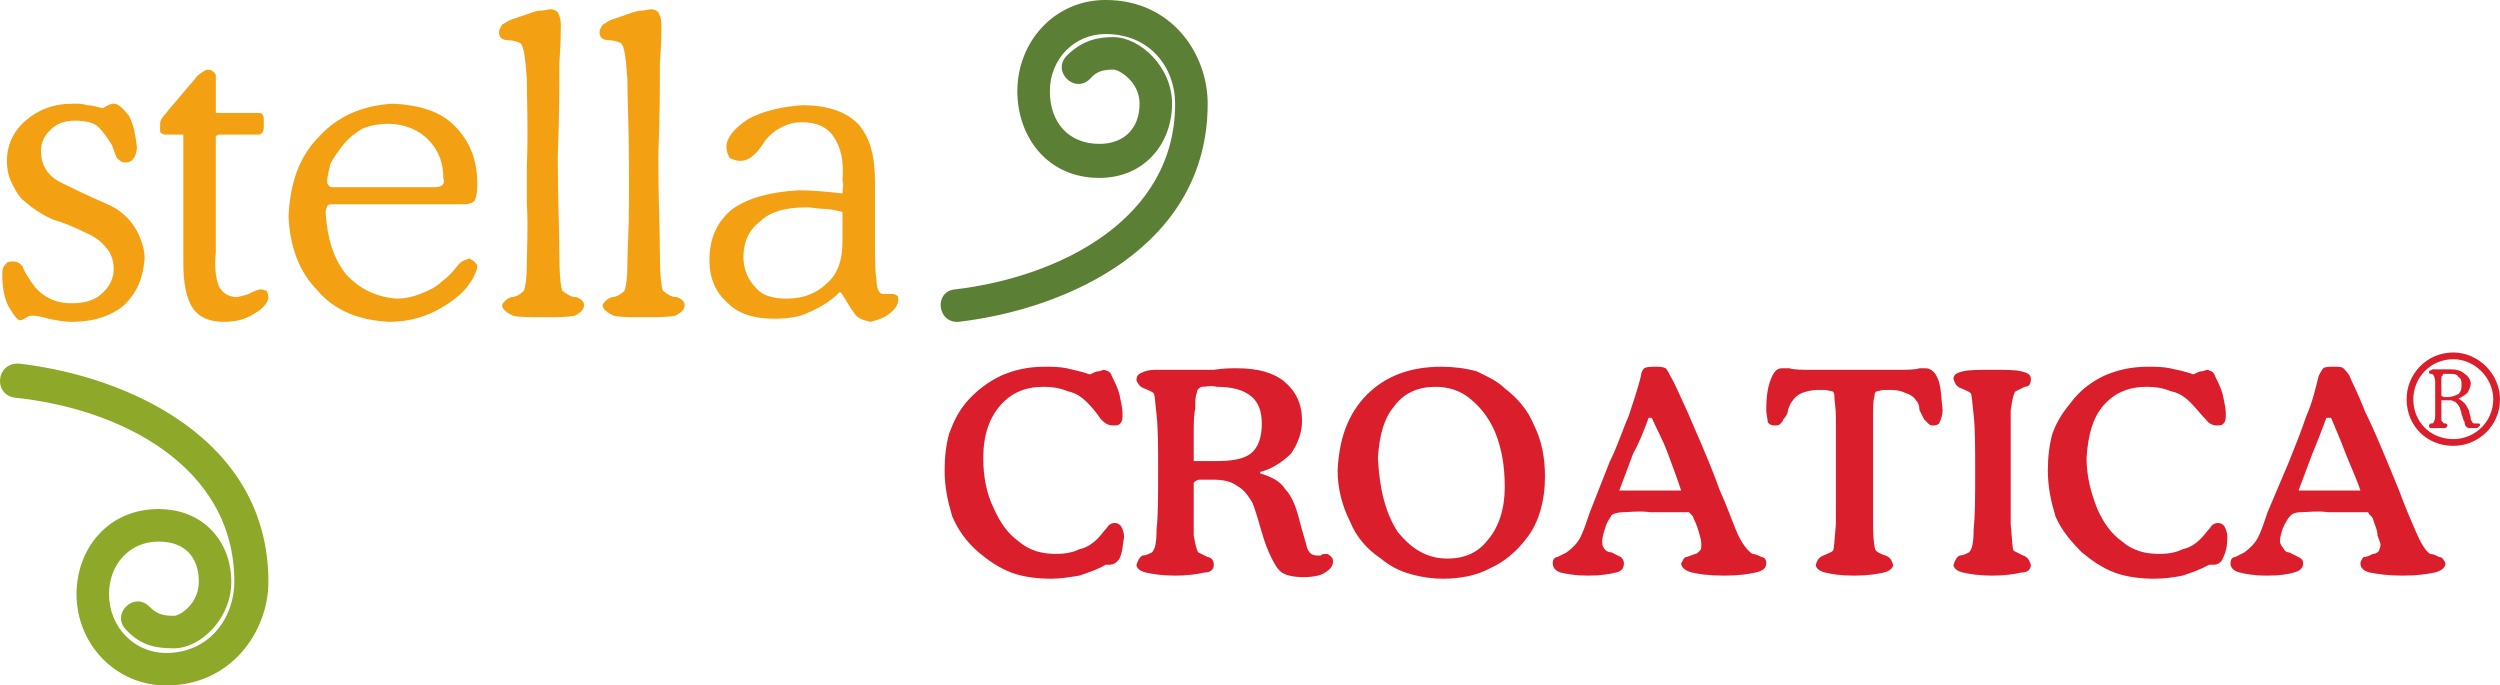
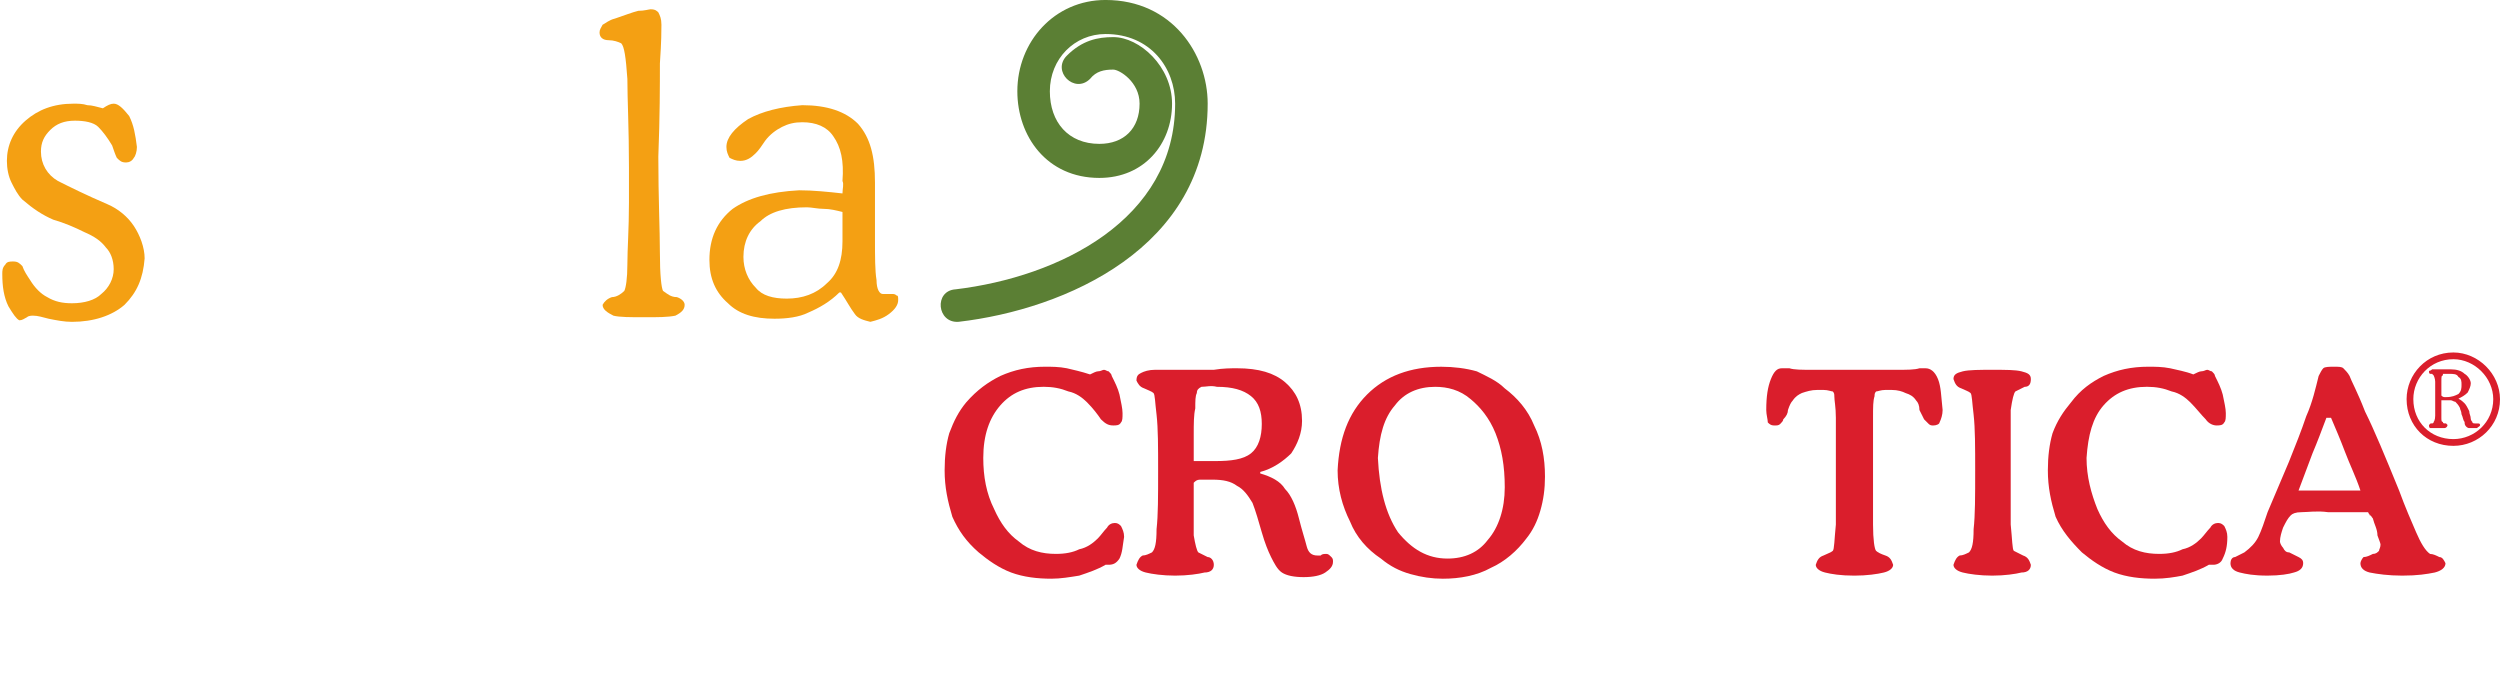
<svg xmlns="http://www.w3.org/2000/svg" id="Layer_1" version="1.1" viewBox="0 0 215.815 59.173">
-   <path d="M1.665,31.391c9.219,1.065,21.505,6.409,21.505,18.832,0,4.276-3.205,8.95-8.815,8.95-4.408,0-7.749-3.604-7.749-7.881,0-3.873,2.674-7.347,7.083-7.347,3.873,0,6.277,2.807,6.277,6.278,0,3.207-2.674,5.743-4.941,5.743-1.336,0-2.806-.131-4.14-1.603-1.338-1.334.665-3.335,2.004-2.002.663.668,1.202.801,2.136.801.533,0,2.138-1.066,2.138-2.938,0-2.134-1.202-3.472-3.474-3.472-2.538,0-4.277,2.004-4.277,4.54,0,2.806,2.138,5.076,4.943,5.076,3.74,0,5.876-3.073,5.876-6.144,0-10.015-9.882-14.963-18.967-15.895-1.871-.27-1.604-3.071.401-2.937" fill="#8ea829" fill-rule="evenodd" />
  <path d="M8.88,9.348c-.536-.133-.937-.267-1.339-.267-.399-.132-.802-.132-1.202-.132-1.737,0-3.071.533-4.138,1.468-1.069.936-1.606,2.14-1.606,3.473,0,.669.134,1.337.399,1.87.27.535.538,1.068.939,1.471.934.801,1.735,1.332,2.668,1.734.937.267,1.871.668,2.674,1.07.936.401,1.471.803,1.87,1.335.401.403.67,1.066.67,1.871s-.404,1.602-1.069,2.136c-.535.535-1.471.803-2.537.803-.802,0-1.473-.133-2.138-.534-.538-.269-1.068-.803-1.472-1.47-.268-.402-.534-.801-.666-1.204-.268-.267-.401-.399-.801-.399-.268,0-.537,0-.671.266-.264.27-.264.536-.264.804,0,1.066.13,2.003.532,2.805.404.665.671,1.067.937,1.202.268,0,.4-.135.666-.266.135-.134.402-.134.536-.134.4,0,.802.134,1.338.266.667.135,1.333.268,2.003.268,1.87,0,3.47-.534,4.54-1.471,1.068-1.066,1.601-2.269,1.736-4.007,0-.935-.401-2.002-.935-2.804-.536-.802-1.336-1.469-2.27-1.87-1.872-.804-3.206-1.471-4.273-2.005-.935-.537-1.473-1.466-1.473-2.538,0-.801.269-1.335.805-1.87.535-.533,1.2-.802,2.134-.802.803,0,1.606.136,2.006.535.402.401.801.936,1.201,1.605.137.399.269.797.404,1.066.267.267.398.402.802.402.264,0,.529-.135.665-.402.133-.132.268-.535.268-.937-.134-1.066-.268-1.867-.668-2.671-.535-.667-.936-1.066-1.334-1.066-.269,0-.536.132-.935.399" fill="#f4a013" fill-rule="evenodd" />
-   <path d="M15.825,11.62v11.087c0,1.737.268,3.073.801,3.874.535.802,1.469,1.202,2.67,1.202s2.003-.268,2.807-.802c.667-.399,1.068-.933,1.068-1.333,0-.269-.133-.401-.133-.535-.134,0-.268-.133-.533-.133-.136,0-.535.133-.804.267-.401.266-.799.266-1.201.401-.799,0-1.337-.401-1.601-.938-.269-.666-.4-1.599-.269-2.936v-10.019c.133-.134.269-.134.403-.134h3.205c.4,0,.534-.267.534-.667v-.535c0-.267,0-.402-.133-.536,0-.135-.268-.135-.4-.135h-3.607v-3.204c0-.133-.131-.269-.271-.399,0,0-.128-.135-.397-.135-.267,0-.535.264-.937.534-.265.401-.797.935-1.333,1.603-.534.669-1.069,1.202-1.336,1.601-.4.404-.534.671-.534.939v.533c0,.135,0,.268.133.268.135.133.266.133.4.133h1.47Z" fill="#f4a013" fill-rule="evenodd" />
-   <path d="M39.734,17.631c.535,0,.934,0,1.203-.269.135-.132.268-.663.268-1.467,0-2.137-.667-3.738-2.003-5.076-1.206-1.202-2.941-1.737-5.212-1.87-2.671.133-4.808,1.066-6.411,2.805-1.737,1.738-2.539,4.007-2.672,6.946.133,2.671.935,4.809,2.538,6.412,1.47,1.736,3.606,2.538,6.147,2.671,1.335,0,2.536-.268,3.737-.802,1.069-.534,2.14-1.202,2.939-2.137.269-.4.535-.667.668-1.069.135-.266.268-.534.268-.803,0-.132-.133-.266-.268-.398-.133-.136-.269-.136-.399-.268-.403.131-.804.268-1.068.666-.403.537-.806.938-1.339,1.337-.533.535-1.202.802-1.871,1.068-.666.269-1.333.401-2.002.401-1.737-.132-3.207-.799-4.409-2.137-1.068-1.336-1.602-3.075-1.738-5.341,0-.268.136-.403.136-.537.133-.132.268-.132.534-.132h10.953ZM28.781,16.161c-.132,0-.266,0-.4-.134-.133-.133-.133-.267-.133-.401,0-.399.133-.798.268-1.467.266-.536.667-1.071,1.068-1.602.534-.669,1.07-1.072,1.735-1.471.666-.268,1.47-.401,2.138-.401,1.471,0,2.671.533,3.473,1.335.934.936,1.337,2.005,1.337,3.341.132.399,0,.534-.136.666,0,0-.268.134-.533.134h-8.817Z" fill="#f4a013" fill-rule="evenodd" />
-   <path d="M48.151,13.492c.135-3.476.135-6.147.135-8.015.13-1.871.13-2.94.13-3.34,0-.536-.13-.801-.266-1.07-.133-.131-.269-.266-.669-.266-.129,0-.533.134-1.068.134-.535.131-1.2.4-2.003.666-.536.134-.804.399-1.07.536-.134.266-.264.399-.264.667,0,.402.264.668.798.668.402,0,.804.133,1.069.266.271.267.402,1.202.535,3.073,0,1.735.132,4.276,0,7.612v3.076c.132,2.27,0,4.004,0,5.342,0,1.204-.134,2.004-.265,2.272-.271.266-.67.535-1.072.535-.4.132-.666.4-.802.665,0,.402.402.669.936.938.535.134,1.466.134,2.672.134s2.001,0,2.671-.134c.535-.269.8-.536.8-.938,0-.265-.265-.533-.667-.665-.533,0-.802-.269-1.201-.535-.135-.268-.266-1.338-.266-3.339,0-1.872-.135-4.673-.135-8.282" fill="#f4a013" fill-rule="evenodd" />
  <path d="M56.832,13.492c.135-3.476.135-6.147.135-8.015.132-1.871.132-2.94.132-3.34,0-.536-.132-.801-.267-1.07-.134-.131-.269-.266-.667-.266-.133,0-.536.134-1.068.134-.534.131-1.204.4-2.003.666-.536.134-.801.399-1.073.536-.132.266-.264.399-.264.667,0,.402.264.668.801.668.4,0,.803.133,1.068.266.267.267.403,1.202.533,3.073,0,1.735.137,4.276.137,7.612v3.076c0,2.27-.137,4.004-.137,5.342,0,1.204-.129,2.004-.266,2.272-.267.266-.666.535-1.069.535-.399.132-.666.4-.803.665,0,.402.403.669.937.938.534.134,1.471.134,2.671.134s2.004,0,2.671-.134c.535-.269.803-.536.803-.938,0-.265-.268-.533-.668-.665-.535,0-.801-.269-1.199-.535-.138-.268-.27-1.338-.27-3.339,0-1.872-.135-4.673-.135-8.282" fill="#f4a013" fill-rule="evenodd" />
  <path d="M72.728,18.3v2.537c0,1.6-.402,2.805-1.336,3.606-.936.934-2.134,1.335-3.473,1.335-1.202,0-2.138-.268-2.672-.935-.668-.667-1.07-1.603-1.07-2.669,0-1.337.536-2.407,1.47-3.076.802-.799,2.138-1.202,4.01-1.202.399,0,.936.135,1.468.135s1.068.134,1.603.268M72.728,16.699c-1.205-.137-2.54-.272-3.741-.272-2.539.134-4.409.672-5.742,1.605-1.336,1.066-2.004,2.534-2.004,4.404,0,1.606.533,2.809,1.602,3.742.935.934,2.272,1.336,4.01,1.336,1.066,0,2.134-.131,2.935-.535.935-.4,1.872-.934,2.671-1.734h.134c.536.8.799,1.334,1.204,1.867.267.402.802.537,1.337.67.533-.134,1.066-.268,1.601-.67.532-.399.801-.801.801-1.201,0-.266,0-.401-.135-.401-.134-.133-.265-.133-.4-.133h-.802c-.264,0-.532-.398-.532-1.201-.134-.802-.134-2.002-.134-3.611v-4.806c0-2.269-.399-3.873-1.469-5.075-1.07-1.068-2.673-1.604-4.807-1.604-1.875.133-3.476.536-4.679,1.203-1.201.802-1.87,1.603-1.87,2.402,0,.402.134.668.269.937.268.134.532.266.934.266.532,0,.935-.266,1.335-.669.267-.263.535-.663.804-1.064.398-.537.936-.938,1.469-1.204.533-.267,1.067-.399,1.738-.399,1.199,0,2.134.399,2.67,1.2.666.934.936,2.136.8,3.874.135.268,0,.668,0,1.073Z" fill="#f4a013" fill-rule="evenodd" />
  <path d="M82.477,24.979c8.953-1.07,18.968-6.014,18.968-16.03,0-3.074-2.134-6.012-6.009-6.012-2.672,0-4.807,2.136-4.807,4.943,0,2.673,1.602,4.54,4.272,4.54,2.137,0,3.474-1.334,3.474-3.472,0-1.87-1.736-2.939-2.272-2.939-.799,0-1.471.134-2.003.8-1.336,1.335-3.34-.666-2.005-2.002,1.337-1.336,2.674-1.602,4.009-1.602,2.272,0,5.074,2.537,5.074,5.743,0,3.472-2.406,6.412-6.276,6.412-4.542,0-7.079-3.607-7.079-7.48,0-4.275,3.205-7.881,7.614-7.881,5.741,0,8.817,4.675,8.817,8.949,0,12.422-12.29,17.766-21.504,18.834-1.872.134-2.14-2.671-.272-2.804" fill="#5b7f34" fill-rule="evenodd" />
  <path d="M94.101,32.323c-.802-.266-1.469-.399-2.005-.532-.665-.134-1.335-.134-1.868-.134-1.469,0-2.672.267-3.873.799-1.07.537-2.006,1.203-2.941,2.272-.664.8-1.067,1.602-1.469,2.671-.268.937-.399,2.004-.399,3.204,0,1.47.269,2.672.666,4.007.538,1.204,1.202,2.14,2.271,3.074.802.669,1.734,1.335,2.804,1.738,1.071.398,2.272.535,3.474.535.801,0,1.604-.137,2.404-.266.802-.269,1.604-.537,2.272-.937h.266c.402,0,.67-.135.937-.536.264-.534.264-1.07.399-1.868,0-.402-.135-.669-.268-.938-.131-.131-.264-.265-.529-.265-.271,0-.539.133-.673.401-.266.266-.533.667-.8.933-.403.402-.934.801-1.604.936-.533.267-1.201.399-2.005.399-1.203,0-2.269-.266-3.204-1.066-.937-.668-1.601-1.603-2.138-2.807-.668-1.334-.936-2.805-.936-4.408,0-2.003.538-3.472,1.473-4.542.932-1.067,2.134-1.602,3.74-1.602.799,0,1.467.132,2.137.4.665.135,1.202.536,1.604.936.531.531.934,1.071,1.201,1.47.401.4.667.531,1.068.531.268,0,.535,0,.667-.264.133-.135.133-.4.133-.8,0-.405-.133-.936-.264-1.606-.133-.533-.398-1.065-.669-1.602,0-.133-.135-.263-.268-.399-.133,0-.266-.133-.399-.133-.137,0-.268.133-.535.133-.137,0-.403.135-.668.266" fill="#da1e2c" fill-rule="evenodd" />
  <path d="M108.794,40.74c1.068-.269,2.005-.937,2.673-1.602.533-.801.933-1.739.933-2.807,0-1.469-.533-2.538-1.466-3.337-.936-.801-2.275-1.203-4.145-1.203-.533,0-1.199,0-2.003.132h-5.077c-.534,0-.937.133-1.2.269-.268.131-.403.265-.403.666.135.267.268.535.665.667.271.134.672.268.804.402.133.13.133.8.266,1.872.135,1.201.135,2.804.135,4.804,0,2.272,0,3.877-.135,5.079,0,1.202-.132,1.735-.397,2.003-.269.132-.537.269-.802.269-.268.134-.401.399-.536.801,0,.264.268.534.801.667.537.133,1.472.269,2.538.269s2.003-.136,2.541-.269c.533,0,.799-.268.799-.667,0-.401-.266-.667-.533-.667-.266-.134-.535-.27-.804-.402-.129-.134-.264-.669-.399-1.47v-4.541c.134-.134.27-.269.535-.269h1.068c.936,0,1.602.135,2.135.535.537.268.937.802,1.337,1.471.264.668.533,1.604.8,2.537.27.936.538,1.604.803,2.14.269.531.535,1.066.934,1.334.402.269,1.067.398,1.875.398.798,0,1.467-.129,1.868-.398.4-.268.669-.534.669-.935,0-.133,0-.268-.136-.399-.133-.134-.269-.27-.402-.27-.267,0-.4,0-.531.137h-.267c-.536,0-.8-.269-.938-.806-.133-.536-.4-1.333-.667-2.4-.266-1.069-.666-2.005-1.2-2.54-.402-.668-1.205-1.069-2.14-1.338v-.13ZM103.05,39.803v-2.27c0-.934,0-1.733.134-2.272,0-.666,0-1.066.135-1.333,0-.268.129-.402.398-.535.402,0,.802-.135,1.336,0,1.336,0,2.272.267,2.939.801.665.534.933,1.335.933,2.405s-.268,2.004-.933,2.539c-.667.531-1.737.665-3.074.665h-1.869Z" fill="#da1e2c" fill-rule="evenodd" />
  <path d="M124.556,49.958c1.471,0,2.938-.267,4.144-.938,1.199-.533,2.268-1.467,3.069-2.538.536-.666.936-1.466,1.203-2.401.269-.936.4-1.872.4-2.94,0-1.603-.269-3.07-.934-4.411-.536-1.332-1.471-2.402-2.54-3.204-.667-.667-1.602-1.068-2.405-1.467-.936-.266-2.002-.4-3.076-.4-2.667,0-4.803.799-6.406,2.4-1.602,1.607-2.407,3.743-2.54,6.546,0,1.604.403,3.075,1.071,4.411.532,1.335,1.469,2.403,2.668,3.204.804.669,1.604,1.069,2.54,1.336.935.266,1.871.402,2.805.402M129.899,42.075c0,1.87-.534,3.475-1.469,4.539-.802,1.072-2,1.605-3.473,1.605-1.736,0-3.072-.801-4.272-2.271-1.069-1.602-1.606-3.74-1.737-6.411.131-2.004.535-3.472,1.471-4.542.798-1.068,2.003-1.602,3.472-1.602,1.067,0,2.138.267,3.071,1.069.803.665,1.604,1.603,2.14,2.937.531,1.337.798,2.808.798,4.675Z" fill="#da1e2c" fill-rule="evenodd" />
-   <path d="M138.983,39.803l-1.736,4.41c-.269.802-.536,1.603-.802,2.138-.267.535-.669.933-1.203,1.335-.267.132-.533.269-.802.402-.267,0-.4.266-.4.531,0,.4.267.669.669.803.533.133,1.335.268,2.402.268s1.871-.135,2.407-.268c.534-.134.667-.403.667-.803,0-.266-.133-.4-.269-.531-.267-.133-.534-.27-.798-.402-.269,0-.536-.134-.669-.402-.135-.134-.135-.398-.135-.532,0-.4.135-.803.269-1.201.133-.535.4-.801.536-1.068.129-.135.531-.269,1.067-.269.532,0,1.202-.132,2.271,0h3.336q.136.133.269.269s.133.13.133.267c.269.534.399.934.535,1.467.135.398.135.669.135.801,0,.266,0,.401-.135.535-.135.134-.266.266-.401.266-.4.137-.669.27-.8.27-.269.131-.269.399-.402.531,0,.4.402.669.936.803.533.133,1.469.268,2.807.268,1.202,0,2.136-.135,2.671-.268.669-.134.934-.403.934-.803,0-.266-.133-.531-.402-.531-.265-.133-.532-.27-.801-.27-.398-.266-.934-.933-1.334-1.87-.401-.933-.804-2.134-1.468-3.604-1.069-2.939-2.14-5.21-2.809-6.814-.796-1.736-1.201-2.671-1.468-3.073-.133-.263-.266-.532-.4-.665-.266-.135-.535-.135-.802-.135-.533,0-.8,0-1.067.135-.136.133-.269.402-.269.665-.267,1.068-.665,2.273-1.066,3.472-.536,1.205-.938,2.543-1.605,3.874M145.126,42.344h-5.34c.4-1.07.802-2.136,1.204-3.206.534-.937.934-2.004,1.334-3.072h.267c.4.935.936,1.87,1.335,2.937.4,1.07.8,2.138,1.201,3.341Z" fill="#da1e2c" fill-rule="evenodd" />
  <path d="M163.697,31.924h-7.215c-.937,0-1.606,0-2.004-.132h-.667c-.4,0-.669.266-.937.932-.266.669-.4,1.472-.4,2.673,0,.403.133.802.133,1.069.133.133.266.264.535.264s.4,0,.535-.13c.133-.133.265-.269.265-.401.269-.27.405-.534.405-.802.131-.403.264-.668.398-.801.267-.4.534-.537.8-.667.402-.134.806-.268,1.337-.268h.534c.402,0,.669.133.803.133.131.134.131.265.131.401,0,.4.133.932.133,1.87v9.217c-.133,1.332-.133,2.137-.265,2.27-.133.133-.536.266-.803.403-.398.133-.534.399-.667.801,0,.264.269.534.801.667.536.133,1.334.269,2.536.269,1.072,0,2.007-.136,2.542-.269.536-.133.8-.402.8-.667-.133-.402-.265-.668-.667-.801-.402-.137-.668-.269-.804-.403-.133-.134-.264-.938-.264-2.27v-9.217c0-.938,0-1.469.132-1.87,0-.137,0-.267.133-.401.135,0,.402-.133.804-.133h.533c.534,0,.936.133,1.203.268.398.13.668.267.933.667.137.133.269.399.269.801.131.268.267.531.402.802.129.132.265.268.4.401.132.13.265.13.398.13.269,0,.535-.13.535-.264.133-.268.265-.667.265-1.069-.131-1.202-.131-2.004-.4-2.673-.267-.666-.667-.932-1.069-.932h-.532c-.402.132-1.068.132-2.002.132" fill="#da1e2c" fill-rule="evenodd" />
  <path d="M170.509,40.604c0,2.272,0,3.877-.135,5.079,0,1.202-.134,1.735-.4,2.002-.269.132-.536.269-.803.269-.267.133-.399.4-.535.801,0,.264.268.534.801.667.536.133,1.469.269,2.541.269s2.002-.136,2.532-.269c.539,0,.806-.268.806-.667-.135-.401-.267-.668-.67-.801-.267-.137-.531-.269-.801-.403-.133-.134-.133-.938-.269-2.27v-9.885c.135-.934.269-1.469.404-1.603.267-.133.53-.268.801-.4.399,0,.535-.269.535-.67s-.267-.53-.806-.666c-.53-.133-1.33-.133-2.532-.133-1.072,0-2.005,0-2.541.133-.533.136-.801.266-.801.666.135.401.268.67.67.802.269.134.667.268.801.402.133.13.133.8.267,1.871.135,1.202.135,2.803.135,4.805" fill="#da1e2c" fill-rule="evenodd" />
  <path d="M189.341,32.323c-.667-.266-1.469-.399-2.005-.532-.667-.134-1.336-.134-1.87-.134-1.471,0-2.669.267-3.873.799-1.07.537-2.003,1.203-2.805,2.272-.669.8-1.203,1.602-1.601,2.671-.269.937-.404,2.004-.404,3.204,0,1.47.267,2.672.669,4.007.534,1.204,1.336,2.14,2.269,3.074.803.669,1.739,1.335,2.807,1.738,1.069.398,2.272.535,3.472.535.938,0,1.736-.137,2.407-.266.801-.269,1.601-.537,2.272-.937h.402c.263,0,.664-.135.799-.536.267-.534.398-1.07.398-1.868,0-.402-.131-.669-.264-.938-.134-.131-.269-.265-.534-.265-.269,0-.536.133-.67.401-.267.266-.536.667-.803.933-.398.402-.931.801-1.601.936-.535.267-1.202.399-2.002.399-1.205,0-2.275-.266-3.205-1.066-.938-.668-1.606-1.603-2.14-2.807-.536-1.334-.936-2.805-.936-4.408.135-2.003.533-3.472,1.469-4.542.935-1.067,2.138-1.602,3.74-1.602.805,0,1.47.132,2.139.4.668.135,1.202.536,1.604.936.533.531.931,1.071,1.334,1.47.269.4.672.531.935.531.267,0,.536,0,.669-.264.133-.135.133-.4.133-.8,0-.405-.133-.936-.267-1.606-.135-.533-.4-1.065-.669-1.602,0-.133-.13-.263-.267-.399-.134,0-.266-.133-.401-.133-.134,0-.269.133-.536.133-.131,0-.398.135-.667.266" fill="#da1e2c" fill-rule="evenodd" />
  <path d="M197.621,39.803l-1.869,4.41c-.267.802-.536,1.603-.801,2.138-.269.535-.667.933-1.203,1.335-.264.132-.535.269-.801.402-.267,0-.4.266-.4.531,0,.4.264.669.801.803.534.133,1.201.268,2.404.268,1.068,0,1.869-.135,2.273-.268.534-.134.798-.403.798-.803,0-.266-.136-.4-.4-.531-.267-.133-.534-.27-.803-.402-.267,0-.4-.134-.533-.402-.134-.134-.267-.398-.267-.532,0-.4.133-.803.267-1.201.267-.535.404-.801.669-1.068.133-.135.4-.269.932-.269.538,0,1.34-.132,2.273,0h3.474c0,.133.131.133.131.269.136,0,.136.13.271.267.131.534.398.934.398,1.467.135.398.266.669.266.801,0,.266-.13.401-.13.535-.135.134-.269.266-.534.266-.271.137-.535.27-.802.27-.133.131-.269.399-.269.531,0,.4.269.669.8.803.67.133,1.606.268,2.809.268,1.337,0,2.136-.135,2.805-.268.531-.134.929-.403.929-.803-.131-.266-.266-.531-.529-.531-.269-.133-.536-.27-.801-.27-.402-.266-.802-.933-1.205-1.87-.401-.933-.933-2.134-1.469-3.604-1.201-2.939-2.138-5.21-2.938-6.814-.672-1.736-1.201-2.671-1.337-3.073-.133-.263-.4-.532-.535-.665-.135-.135-.398-.135-.802-.135-.4,0-.801,0-.934.135-.134.133-.265.402-.4.665-.267,1.068-.533,2.273-1.07,3.472-.403,1.205-.934,2.543-1.47,3.874M203.767,42.344h-5.343c.4-1.07.803-2.136,1.204-3.206.4-.937.8-2.004,1.201-3.072h.4c.4.935.8,1.87,1.204,2.937.4,1.07.934,2.138,1.334,3.341Z" fill="#da1e2c" fill-rule="evenodd" />
  <path d="M208.334,34.46h.001v.008h-.001c0,.981.369,1.841.982,2.453.615.614,1.479.984,2.468.985v-.002h.008v.002c.92-.001,1.78-.371,2.409-.985.63-.614,1.03-1.475,1.031-2.455h-.001v-.008h.001c0-.92-.402-1.782-1.032-2.414-.631-.633-1.492-1.034-2.411-1.035h0s-.003.001-.003.001h-.005c-.984,0-1.846.399-2.461,1.03-.616.632-.987,1.495-.987,2.42M207.751,34.463v-.003h.001c0-1.081.433-2.089,1.152-2.826.719-.737,1.726-1.205,2.878-1.206h0s.005-.001.005-.001h.003c1.081.002,2.089.47,2.824,1.207.734.735,1.199,1.743,1.201,2.825h.001v.008h-.001c0,1.147-.469,2.154-1.206,2.873-.735.716-1.739,1.148-2.816,1.149v.002h-.008v-.002c-1.151,0-2.159-.434-2.879-1.153-.72-.719-1.152-1.724-1.153-2.866h-.001v-.006Z" fill="#da1e2c" />
  <path d="M212.227,34.415h0c.266-.132.535-.267.799-.531.135-.269.267-.535.267-.802s-.267-.67-.531-.807c-.269-.262-.67-.393-1.204-.393h-1.603q-.132.131-.267.131v.13s0,.132.135.132h.132l.135.137s.131.268.131.537v2.936c0,.403-.131.535-.131.535,0,.133-.135.133-.135.133h-.132l-.135.132c0,.133,0,.27.135.27h1.201c.136,0,.262-.137.262-.27l-.127-.132h-.136q-.136,0-.136-.133c-.133,0-.133-.132-.133-.398v-1.471h.802c.135,0,.267.132.402.132.131.135.267.266.399.533,0,.136.134.27.134.538.133.268.133.534.269.666,0,.133,0,.266.131.399q.133.137.269.137h.665c.135-.137.269-.137.269-.27,0,0,0-.132-.134-.132h-.266c-.134,0-.267,0-.267-.133,0,0-.136-.132-.136-.267,0-.268-.131-.399-.131-.667-.135-.27-.269-.537-.4-.668-.136-.135-.269-.267-.535-.403M210.755,34.148v-1.2c0-.405,0-.537.133-.537v-.137h.536c.4,0,.667,0,.803.269.266.136.266.405.266.669,0,.268,0,.536-.266.8-.267.135-.534.269-1.067.269h-.136q-.136,0-.269-.134Z" fill="#da1e2c" fill-rule="evenodd" />
</svg>